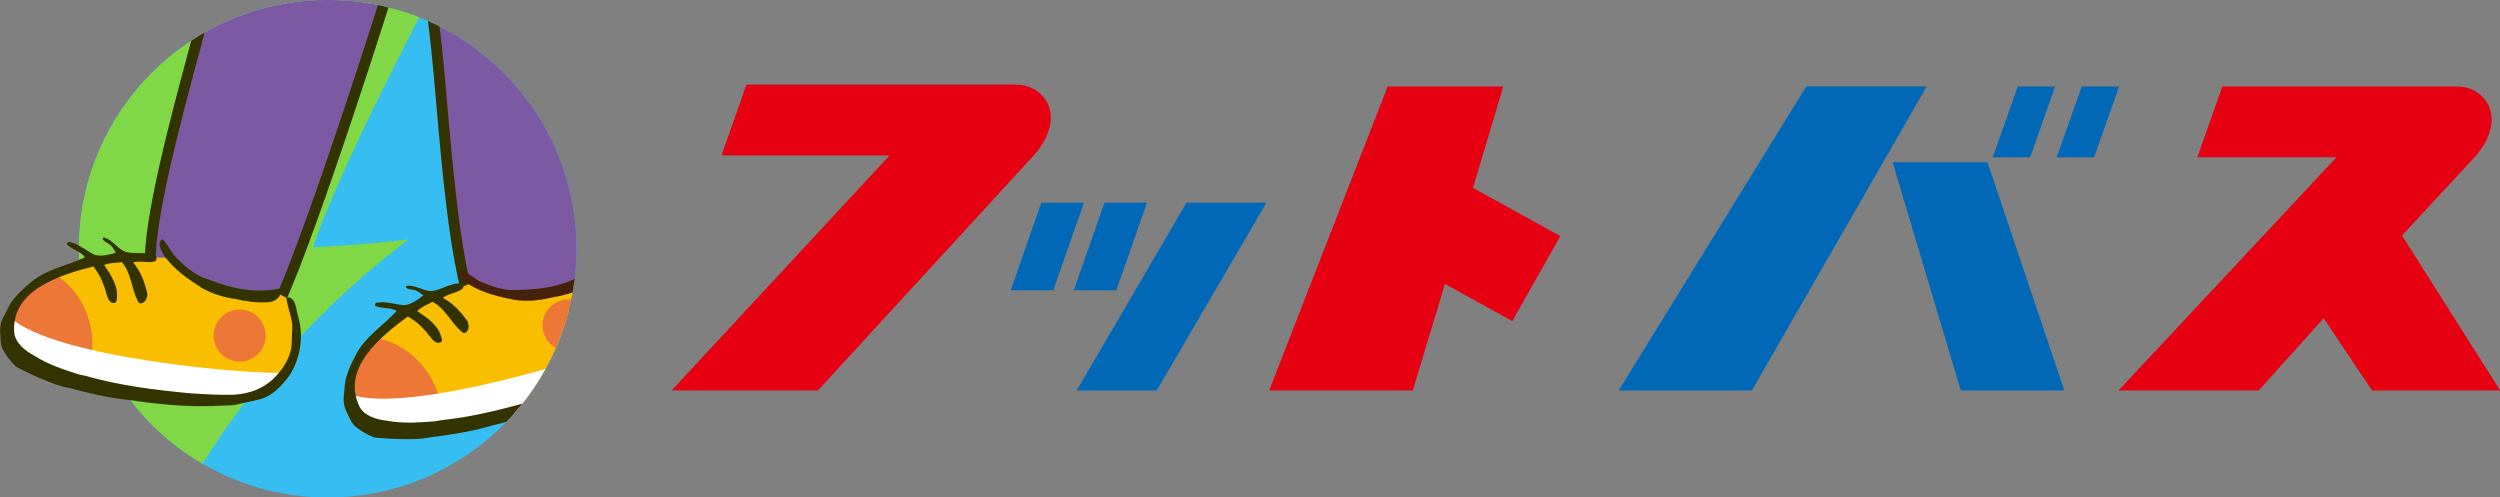
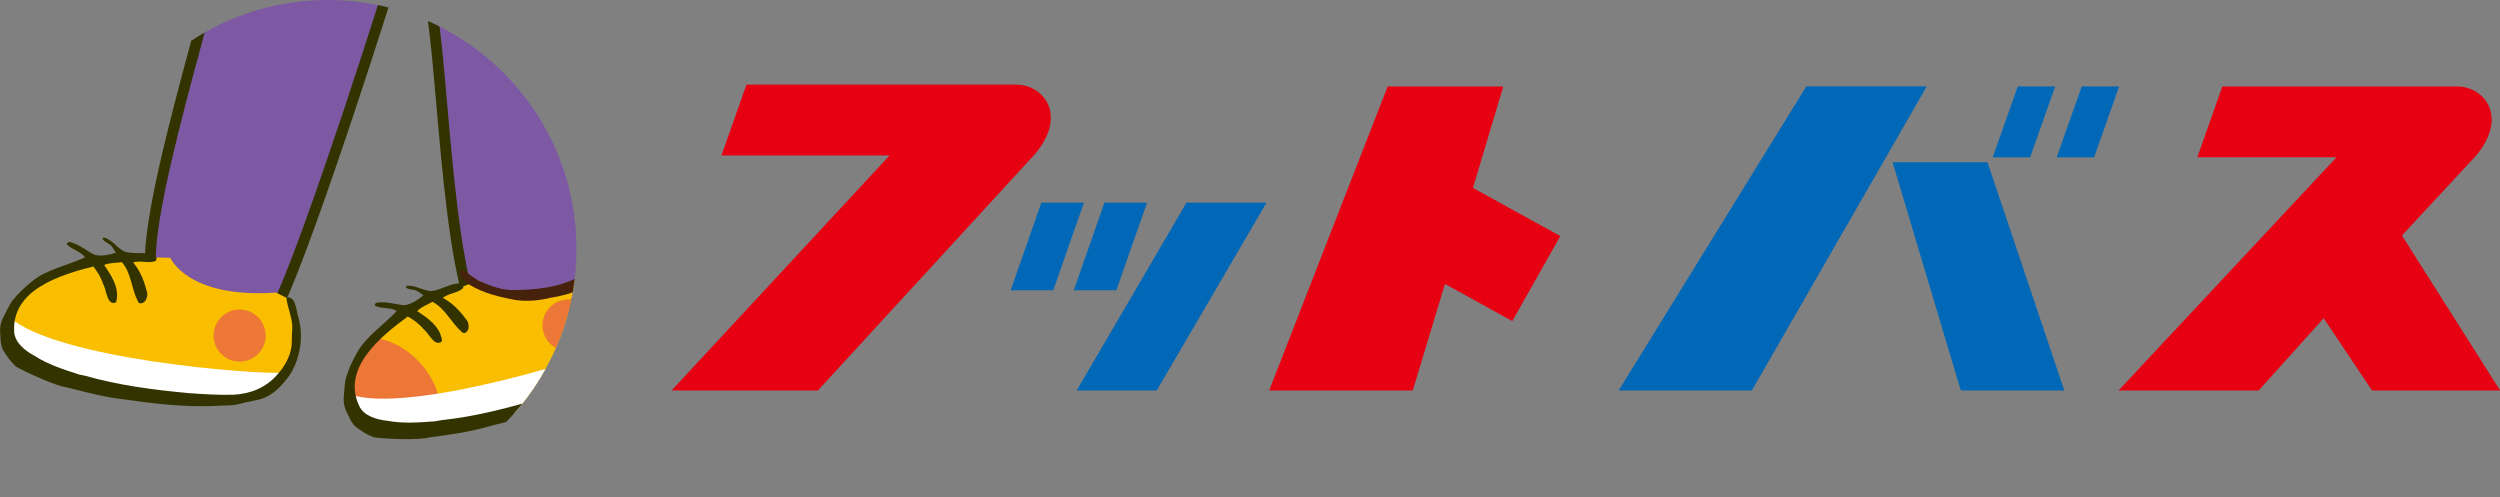
<svg xmlns="http://www.w3.org/2000/svg" id="_レイヤー_2" data-name="レイヤー 2" viewBox="0 0 401.76 79.95">
  <rect x="0" y="0" width="401.76" height="79.95" fill="#808080" stroke="none" />
  <defs>
    <style>
      .cls-1 {
        fill: #e60012;
      }

      .cls-2 {
        fill: #0068b7;
      }

      .cls-3 {
        fill: #fff;
      }

      .cls-4 {
        fill: none;
      }

      .cls-5 {
        clip-path: url(#clippath-1);
      }

      .cls-6 {
        fill: #46210c;
      }

      .cls-7 {
        fill: #36bef2;
      }

      .cls-8 {
        fill: #ed7736;
      }

      .cls-9 {
        fill: #80d846;
      }

      .cls-10 {
        clip-path: url(#clippath-2);
      }

      .cls-11 {
        fill: #330;
      }

      .cls-12 {
        fill: #f9be00;
      }

      .cls-13 {
        clip-path: url(#clippath);
      }

      .cls-14 {
        fill: #7d59a4;
      }
    </style>
    <clipPath id="clippath">
-       <path class="cls-4" d="M92.64,39.98c0,22.08-17.9,39.97-39.98,39.97S12.68,62.05,12.68,39.98c0-22.08,17.9-39.98,39.98-39.98s39.98,17.9,39.98,39.98Z" />
-     </clipPath>
+       </clipPath>
    <clipPath id="clippath-1">
      <path class="cls-4" d="M92.64,39.98c0,22.08-17.9,39.97-39.98,39.97S12.68,62.05,12.68,39.98c0-22.08,17.9-39.98,39.98-39.98s39.98,17.9,39.98,39.98Z" />
    </clipPath>
    <clipPath id="clippath-2">
      <path class="cls-4" d="M92.64,39.98c0,22.08-17.9,39.97-39.98,39.97S12.68,62.05,12.68,39.98c0-22.08,17.9-39.98,39.98-39.98s39.98,17.9,39.98,39.98Z" />
    </clipPath>
  </defs>
  <g id="_レイヤー_1-2" data-name="レイヤー 1">
    <g class="cls-13">
      <path class="cls-7" d="M92.64,39.98c0,22.08-17.9,39.97-39.98,39.97S12.68,62.05,12.68,39.98C12.68,17.9,30.58,0,52.66,0s39.98,17.9,39.98,39.98Z" />
    </g>
    <g class="cls-5">
-       <path class="cls-9" d="M28.86,81h-60.98V-1.11h101.52c-16.74,31.98-19.05,40.83-19.05,40.83,0,0,6.49-.21,15.32-1.24-25.61,19.22-36.82,42.52-36.82,42.52Z" />
-     </g>
+       </g>
    <g class="cls-10">
      <path class="cls-14" d="M69.38,1.77c1.64,9.19,2.38,35.04,6.17,47.04,0,0,7.07,4.64,21.3-2.12,0,0,1.34-19.58,1.34-27.2" />
      <path class="cls-11" d="M82.67,51.25c-4.89,0-7.41-1.59-7.59-1.71l-.26-.17-.09-.3c-2.48-7.82-3.67-21.49-4.63-32.48-.54-6.14-1-11.45-1.57-14.68l1.71-.31c.59,3.31,1.06,8.65,1.6,14.83.94,10.75,2.1,24.08,4.45,31.78,1.33.67,7.93,3.36,19.75-2.1.21-3.13,1.3-19.81,1.3-26.63h1.74c0,7.56-1.33,27.06-1.34,27.26l-.03.51-.46.22c-6.13,2.91-10.99,3.77-14.57,3.77Z" />
      <path class="cls-12" d="M76.96,45.06c-8.31,3.09-22.1,8.77-20.01,20.55.22,1.25,4.9,6.47,23.21,1.39,18.31-5.08,26.4-8.64,17.47-21.81l-3.4-1.04c-12.75,6.22-17.27.92-17.27.92Z" />
      <path class="cls-8" d="M95.07,50.46c1,2.05.14,4.55-1.92,5.55-2.05,1.01-4.54.15-5.55-1.91-1-2.07-.15-4.55,1.92-5.56,2.06-1.01,4.55-.15,5.56,1.92Z" />
      <path class="cls-8" d="M59.96,54.29c5.65.52,10.24,5.98,10.73,10.56l-14.25.79c-2.01-8.07,3.52-11.35,3.52-11.35Z" />
      <path class="cls-3" d="M56.08,63.32c9.41,3.49,39.92-6.19,43.97-8.16-2.48,8.34-12.41,10.09-21.64,12.09-9.23,2.01-20.55,3.28-22.26-2.62l-.07-1.31Z" />
      <path class="cls-11" d="M99.6,54.66c.26-1.22.39-2.54.04-3.9-.27-.9-.64-1.66-.91-2.56-.5-1.56-1.94-2.38-2.65-3.79,1.28-.82,2.11.76,2.73,1.54,2.72,3.36,2.66,7.53,2.29,9.16-.49,1.97-1.2,3.98-2.86,5.33-1.05.77-2.12,1.42-3.16,2.19-.63.46-1.42.72-2.17,1.09-4.26,2.03-8.63,3.37-13.16,4.5-.47.08-.9.27-1.35.35-3.04.88-6.15,1.29-9.27,1.71-.23.04-.69.12-.92.16-2.65.34-8.51-.07-8.29-.23-1.02-.41-1.94-.96-2.9-1.74-.45-.51-.77-1.05-.99-1.6-.52-.96-.92-1.96-.78-3.17.13-1.09.1-2.13.41-3.13.37-1.24.89-2.39,1.61-3.7,1.51-2.84,4.29-4.51,6.48-6.89-1.05-.65-2.3-.31-3.45-.82-.13-.1.04-.48.15-.5.68-.12,1.29-.11,2.01,0,.85.1,1.84.39,2.66.37,1.04-.18,1.99-.81,2.92-1.56-.4-.29-.82-.68-1.32-.83-.5-.16-1.07-.06-1.5-.45,0,0,.08-.25.19-.27,1.39-.12,2.62.84,3.92.86,1.51-.15,2.86-1.2,4.5-1.25.46-.08.83.68.5.85-.82.73-2.23.74-3.17,1.49,1.69.89,2.86,2.22,3.94,3.69.17.33.25.78.2,1.15-.13.62-.65,1.06-1.07.65-1.81-1.58-2.66-3.79-4.73-4.86-.86.5-1.75.77-2.46,1.5,1.73,1.11,3.6,2.44,3.96,4.51.17.32-.25.63-.61.58-.6-.01-1.08-.76-1.51-1.27-.33-.54-.74-.81-1.17-1.33-.58-.61-1.39-1.18-2.17-1.63-4.4,3.24-10.72,8.34-7.78,14.44.73,1.52,2.72,2.13,4.41,2.31,2.68.51,5.35.26,7.69.1.34-.06.68-.12,1.03-.18,5.56-.59,10.87-1.98,16.37-3.63,2.35-.76,4.59-1.49,6.78-2.46,2.4-1.12,4.33-2.98,5.19-5.49" />
      <path class="cls-6" d="M77.33,45.29c-1.22-.52-2.02-1.43-3.16-1.94-.78.96.54,1.8,1.23,2.38,2.25,1.38,4.83,2,7.51,2.49,1.93.26,3.79.06,5.6-.37,1.72-.29,3.3-.68,4.95-1.44.99-.4,2.05-1.76.94-2.76-3.16,2.2-7.06,2.87-10.83,2.93-.24.04-.59-.02-.83.02-1.87.09-3.63-.55-5.42-1.31Z" />
      <path class="cls-14" d="M32.88,1.77c-1.44,6.18-9.19,31.92-8.7,40.76,0,0,9.17,6.58,20.69,6.08C49.96,37.52,61.99.34,64.99-10.11" />
      <path class="cls-11" d="M43.58,49.51c-11.04,0-19.54-6-19.91-6.27l-.34-.25-.02-.41c-.39-7.07,4.27-24.31,7.04-34.61.76-2.83,1.37-5.07,1.68-6.4l1.69.4c-.32,1.36-.93,3.61-1.69,6.46-2.7,9.99-7.17,26.59-7,33.64,1.72,1.13,9.66,5.93,19.27,5.7,5.3-11.83,17.05-48.36,19.85-58.11l1.67.48C62.97.06,50.87,37.63,45.66,48.97l-.22.48-.53.02c-.45.02-.89.03-1.33.03Z" />
    </g>
    <path class="cls-12" d="M27.36,41.43c-8.93-.26-23.95-.17-26.45,11.61-.26,1.24,2.12,7.89,21.14,10.06,19.01,2.18,27.98.75,24.62-14.92l-2.3-1.16c-14.26.99-17-5.6-17-5.6Z" />
    <path class="cls-8" d="M42.69,53.63c.17,2.3-1.58,4.3-3.88,4.47-2.31.16-4.3-1.58-4.47-3.88-.16-2.31,1.58-4.31,3.88-4.47,2.3-.16,4.3,1.58,4.46,3.88Z" />
-     <path class="cls-8" d="M8.49,43.96c5.07,2.62,7.29,9.45,6.03,13.91L.92,53.22c1.17-8.29,7.57-9.26,7.57-9.26Z" />
    <path class="cls-3" d="M1.46,50.91c7.45,6.82,39.58,9.31,44.11,8.98-5.47,6.85-15.4,4.74-24.77,3.12-9.37-1.62-20.41-4.69-19.79-10.85l.44-1.26Z" />
    <path class="cls-11" d="M45.34,59.27c.71-1.05,1.32-2.23,1.51-3.63.09-.94.03-1.79.12-2.73.12-1.66-.81-3.52-.95-5.1,1.5-.28,1.6,2.07,1.88,3.02,1.27,4.17-.37,8.03-1.33,9.42-1.2,1.66-2.63,3.27-4.68,3.89-1.27.32-2.51.53-3.78.86-.76.19-1.59.13-2.43.18-4.75.29-9.33-.11-13.98-.76-.46-.1-.94-.09-1.4-.19-3.16-.34-6.23-1.12-9.29-1.91-.23-.04-.69-.14-.92-.19-2.61-.69-7.92-3.28-7.66-3.35-.78-.76-1.44-1.63-2.04-2.72-.22-.64-.32-1.27-.31-1.86-.12-1.1-.12-2.18.47-3.25.54-.97.91-1.96,1.56-2.77.83-1.03,1.73-1.9,2.9-2.85,2.49-2.1,5.72-2.59,8.66-3.98-.74-1-2.02-1.16-2.91-2.08-.09-.13.22-.43.34-.4.69.14,1.23.39,1.87.76.75.4,1.56,1.06,2.34,1.35,1.03.22,2.17,0,3.31-.36-.27-.41-.51-.95-.92-1.28-.41-.33-.98-.46-1.23-.99,0,0,.17-.21.28-.19,1.35.41,2.13,1.79,3.34,2.29,1.46.44,3.13-.03,4.68.53.46.1.51.95.14,1-1.04.37-2.36-.16-3.52.19,1.24,1.46,1.83,3.16,2.28,4.93.04.37-.06.82-.25,1.14-.36.53-1,.74-1.25.21-1.09-2.15-1.05-4.54-2.58-6.32-1,.15-1.93.06-2.86.46,1.19,1.69,2.44,3.64,1.99,5.71.04.36-.46.5-.79.31-.55-.24-.72-1.12-.94-1.76-.1-.62-.37-1.04-.59-1.69-.31-.79-.84-1.62-1.4-2.34-5.33,1.36-13.16,3.73-12.72,10.53.11,1.7,1.74,3.02,3.24,3.82,2.32,1.48,4.9,2.27,7.14,3,.35.07.68.14,1.03.22,5.42,1.54,10.9,2.25,16.65,2.79,2.48.17,4.84.33,7.25.25,2.67-.14,5.17-1.15,6.92-3.17" />
-     <path class="cls-11" d="M28.37,41.44c-.94-.94-1.34-2.09-2.22-3-1.09.61-.17,1.88.25,2.69,1.58,2.14,3.75,3.69,6.07,5.16,1.7.97,3.51,1.49,5.36,1.76,1.72.38,3.35.62,5.16.53,1.09-.02,2.59-.89,1.92-2.22-3.78.85-7.67,0-11.21-1.37-.24-.05-.55-.23-.78-.28-1.78-.63-3.18-1.89-4.56-3.27Z" />
    <g>
      <path class="cls-2" d="M281.54,62.75h-21.41l30.15-48.86h19.35l-28.1,48.86ZM315.12,62.75h16.62l-12.34-36.67h-15.25l10.96,36.67ZM330.27,13.9h-6.01l-4.02,11.38h6.01l4.02-11.38ZM340.55,13.9h-6.01l-4.02,11.38h6.01l4.02-11.38Z" />
      <path class="cls-1" d="M373.42,51.14l-10.44,11.61h-22.52l35.03-37.48h-22.37l4.02-11.38h37.68c4.56,0,8.3,5,3.02,11.2l-11.84,12.75,15.78,24.91h-20.59l-7.76-11.61Z" />
      <path class="cls-2" d="M174.19,32.57h-6.84l-4.93,14.08h6.84l4.93-14.08ZM184.33,32.57h-6.84l-4.93,14.08h6.84l4.93-14.08ZM185.89,62.75h-12.86l17.64-30.18h12.86l-17.64,30.18Z" />
      <path class="cls-1" d="M131.44,62.75h-23.51l35.03-37.77h-27.02l4.02-11.38h43.31c4.56,0,8.3,5,3.02,11.2l-34.85,37.95Z" />
      <polygon class="cls-1" points="236.71 30.2 250.75 37.94 243.03 51.6 232.21 45.63 227.04 62.75 203.96 62.75 223 13.9 241.58 13.9 236.71 30.2" />
    </g>
  </g>
</svg>